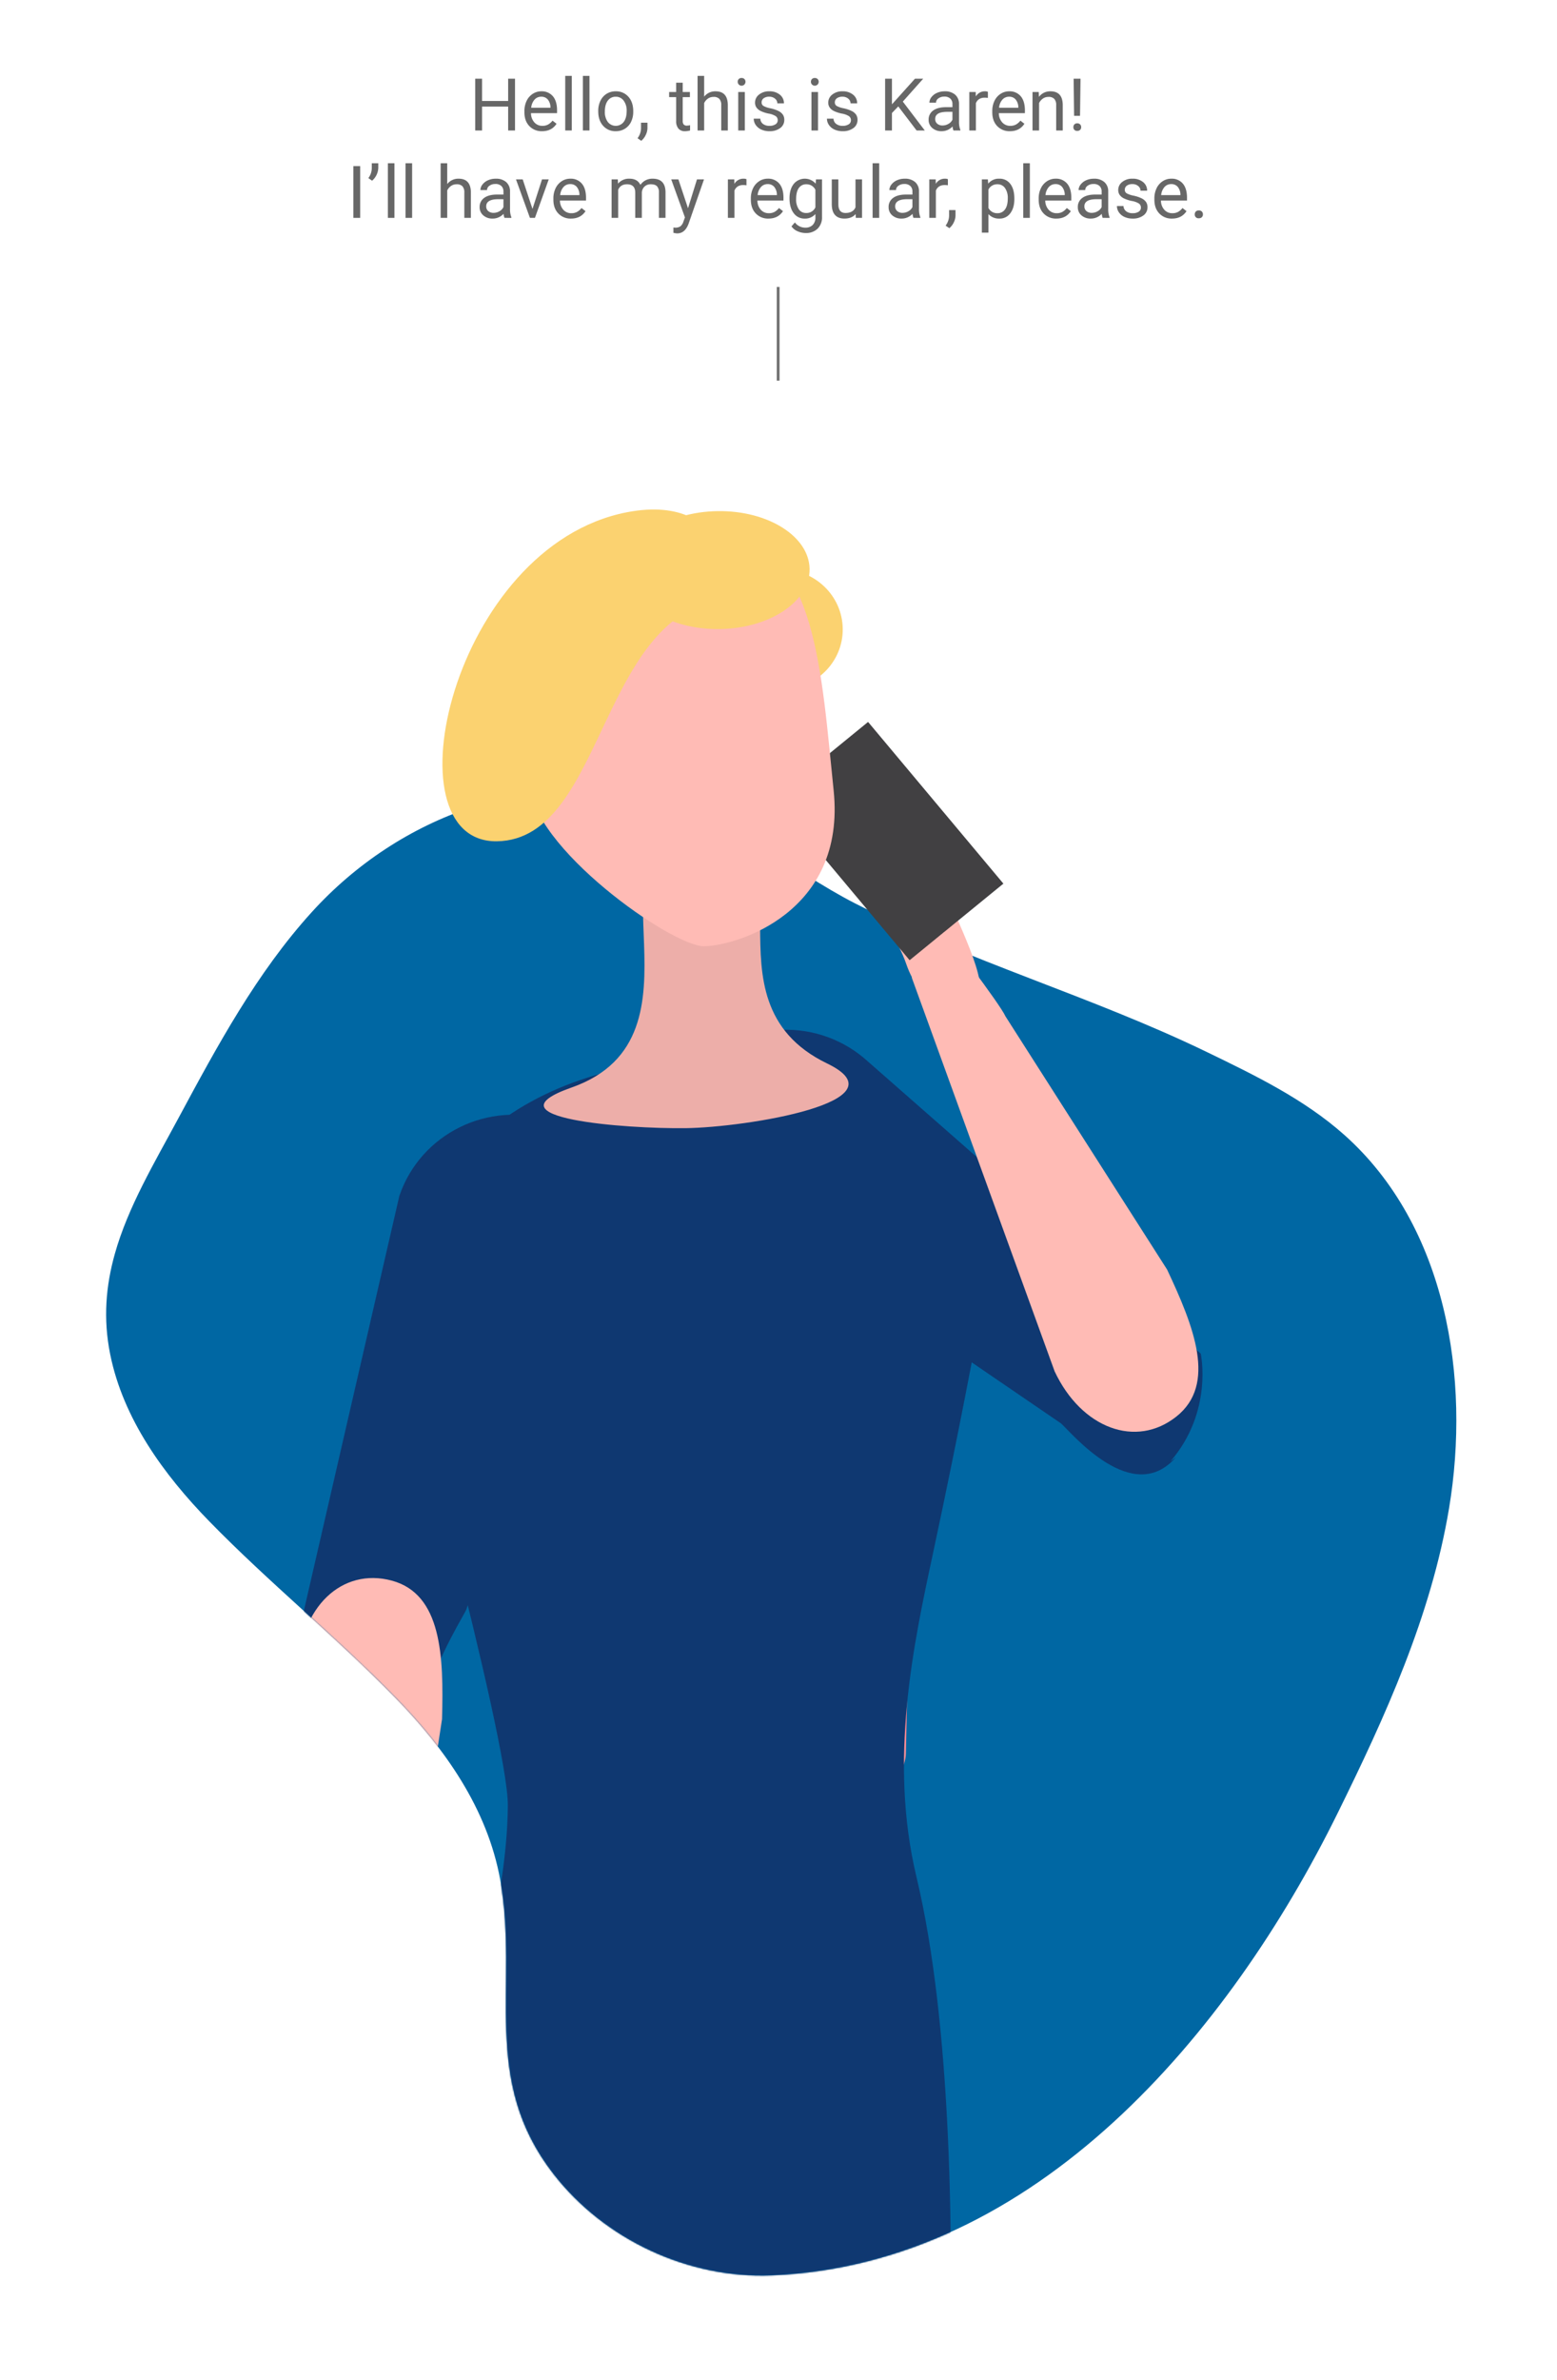
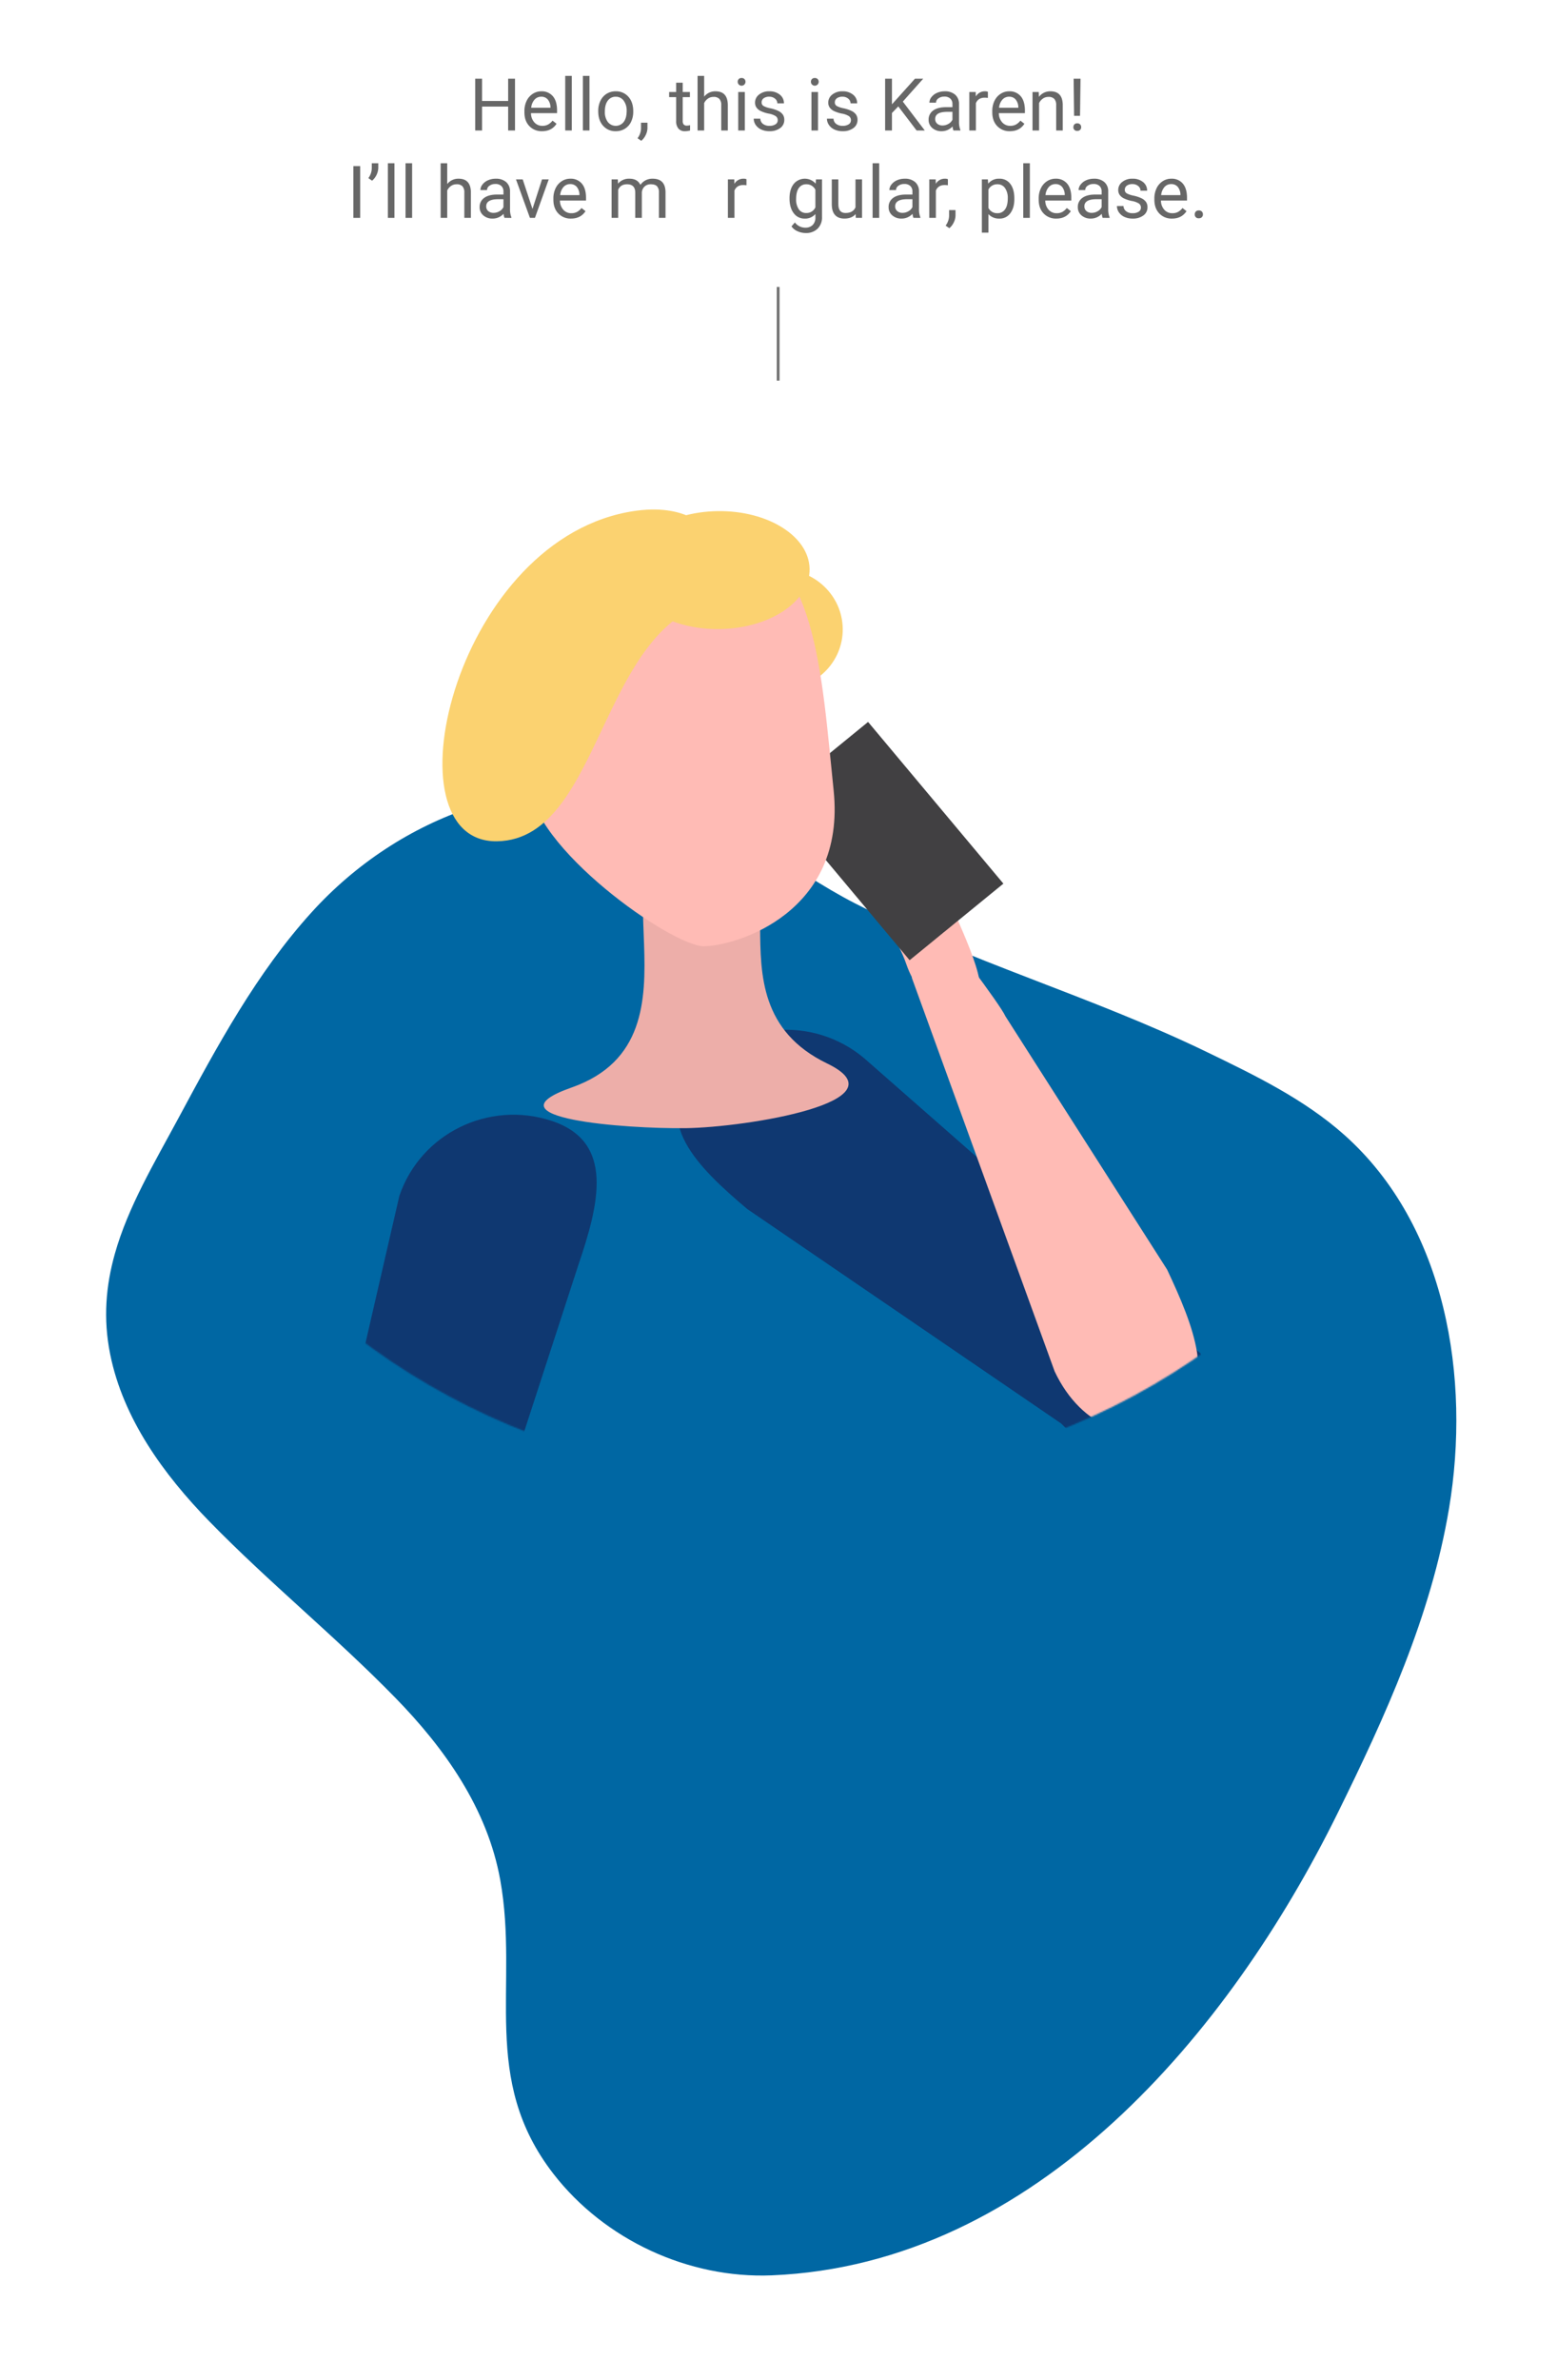
<svg xmlns="http://www.w3.org/2000/svg" xmlns:xlink="http://www.w3.org/1999/xlink" id="Layer_1" data-name="Layer 1" width="1121" height="1712.736" viewBox="0 0 1121 1712.736">
  <defs>
    <style>.cls-1{fill:#fff;}.cls-2{fill:#0067a3;}.cls-3{mask:url(#mask);}.cls-4{fill:#ffbbb5;}.cls-5{fill:#414042;}.cls-6{fill:url(#linear-gradient);}.cls-7{fill:url(#linear-gradient-2);}.cls-8{fill:#0f3871;}.cls-9{fill:url(#linear-gradient-3);}.cls-10{fill:#edaea9;}.cls-11{fill:#fbd270;}.cls-12{isolation:isolate;}.cls-13{fill:#676767;}.cls-14{fill:#707070;}</style>
    <mask id="mask" x="76.087" y="144.317" width="986.718" height="2433.819" maskUnits="userSpaceOnUse">
-       <path class="cls-1" d="M82.659,902.45c9.527-33.911,28.429-65.4,45.935-97.953,27.915-51.9,56.23-104.375,95.839-148.01,63.511-69.966,159.11-104.226,251.53-80.984,50.336,12.658,93.531,51.115,139.786,74.718,82,41.842,170.051,66.745,252.9,106.8,34.945,16.895,70.3,34.062,99.094,59.66,73.88,65.688,91.1,175.729,75.52,268.968-12.91,77.236-45.793,149.566-80.451,219.787-77.347,156.712-216.626,324.281-407.178,332.129-59.913,2.467-120.3-25.564-157.08-72.92-53.194-68.482-24.7-135.476-38.387-211.62-9.26-51.51-40.08-94.8-75.521-131.119-42.955-44.023-90.964-82.908-133.881-126.918-33.023-33.864-62.093-73.947-71.439-120.314C74.113,948.829,76.3,925.1,82.659,902.45Z" />
      <ellipse class="cls-1" cx="569.446" cy="605.35" rx="493.359" ry="461.034" />
    </mask>
    <linearGradient id="linear-gradient" x1="-1784.838" y1="1975.617" x2="-2013.283" y2="1971.252" gradientTransform="matrix(-1, 0, 0, 1, -1471.997, 0)" gradientUnits="userSpaceOnUse">
      <stop offset="0" stop-color="#ffbbb5" />
      <stop offset="0.185" stop-color="#feb7b2" />
      <stop offset="0.363" stop-color="#fcacaa" />
      <stop offset="0.539" stop-color="#f9989c" />
      <stop offset="0.713" stop-color="#f47d89" />
      <stop offset="0.883" stop-color="#ed5a71" />
      <stop offset="1" stop-color="#e83e5d" />
    </linearGradient>
    <linearGradient id="linear-gradient-2" x1="728.402" y1="1162.227" x2="765.319" y2="1358.563" gradientTransform="translate(-231.527)" gradientUnits="userSpaceOnUse">
      <stop offset="0" stop-color="#e83e5d" />
      <stop offset="0.018" stop-color="#e8405f" />
      <stop offset="0.694" stop-color="#f9989d" />
      <stop offset="1" stop-color="#ffbbb5" />
    </linearGradient>
    <linearGradient id="linear-gradient-3" x1="-1946.238" y1="2048.237" x2="-2174.469" y2="2043.876" gradientTransform="matrix(-0.996, 0.088, 0.088, 0.996, -1621.985, 104.112)" xlink:href="#linear-gradient" />
  </defs>
  <title>ill-2</title>
  <path class="cls-2" d="M82.659,902.45c9.527-33.911,28.429-65.4,45.935-97.953,27.915-51.9,56.23-104.375,95.839-148.01,63.511-69.966,159.11-104.226,251.53-80.984,50.336,12.658,93.531,51.115,139.786,74.718,82,41.842,170.051,66.745,252.9,106.8,34.945,16.895,70.3,34.062,99.094,59.66,73.88,65.688,91.1,175.729,75.52,268.968-12.91,77.236-45.793,149.566-80.451,219.787-77.347,156.712-216.626,324.281-407.178,332.129-59.913,2.467-120.3-25.564-157.08-72.92-53.194-68.482-24.7-135.476-38.387-211.62-9.26-51.51-40.08-94.8-75.521-131.119-42.955-44.023-90.964-82.908-133.881-126.918-33.023-33.864-62.093-73.947-71.439-120.314C74.113,948.829,76.3,925.1,82.659,902.45Z" />
  <g class="cls-3">
    <path class="cls-4" d="M678.646,637.668c-14.788-33.059-52.63-41.927-67.753-36.911-15.148,4.981,30.965,61.979,41.506,92.81,10.568,30.813,32.091,32.87,47.248,27.892C714.728,716.475,699.218,683.676,678.646,637.668Z" />
    <polygon class="cls-5" points="557.484 574.693 624.995 519.577 722.417 635.946 654.906 691.062 557.484 574.693" />
    <path class="cls-6" d="M350.963,2557.239s-45.127,35.377-45,14.071C307.473,2376.8,316.56,2129.2,313.23,1991.9c-.874-37.051-10.48-601.917,109.47-616.943,109.31-13.727,64.927-.956,95.424,64.034,25.55,54.317-60.659,520.836-80.526,566.1-6.64,15.063-20.069,92.781-23.3,108.909C368.878,2342.725,350.963,2557.239,350.963,2557.239Z" />
-     <path class="cls-7" d="M336.743,1095l32.19,183.6c21.242,46.418,21.242,66.532-1.777,103.09-13.234,21,277.577,18,267.031-3.673-24.21-49.344,18.035-95.495,18.035-116.023l3.729-167Z" />
+     <path class="cls-7" d="M336.743,1095l32.19,183.6c21.242,46.418,21.242,66.532-1.777,103.09-13.234,21,277.577,18,267.031-3.673-24.21-49.344,18.035-95.495,18.035-116.023l3.729-167" />
    <path class="cls-8" d="M763.919,1024.426c7.664,6.9,51.549,60.291,82.7,24.365l-4.051,3.12c31.117-35.94,21.93-77.708,21.93-77.708L622.275,761.683c-36.426-30.746-91.133-26.554-122.255,9.339h0c-31.158,35.921,1.667,68.468,38.034,99.152Z" />
    <path class="cls-4" d="M723.947,731.52c-4.039-9.088-43.792-60.871-43.792-60.871-29.134,23.13-23.284,34.106-23.284,34.106L759.317,986.991c19.344,41.065,58.638,55.592,87.708,32.455h0c29.1-23.174,12.594-64.642-6.742-105.736Z" />
-     <path class="cls-9" d="M585.871,2549.853s-41.817,39.127-43.584,17.91c-15.82-193.9-6.287-441.351-21.846-577.815-4.158-36.812-142.552-593.8-24.378-619.184,107.666-23.168,120.611-11.448,156.791,50.644,30.255,51.893,8.324,522.122-7.413,568.943-5.3,15.56-11.776,94.142-13.531,110.509C606.992,2332.622,585.871,2549.853,585.871,2549.853Z" />
-     <path class="cls-8" d="M659.839,1350.867c-20.164-84.333-2.269-166.887,12.136-234.063,19.588-91.529,31.046-154.489,31.046-154.489,0-109.493-21.856-200.924-180.739-200.924C363.416,761.391,286,850.9,286,960.374c0,0,80,290.66,79.625,339.114-1.08,138.58-100.987,309.229-75.95,692.627,4.083,62.4,281.82-11.076,371.831-14.915C670,1976.832,709.951,1560.388,659.839,1350.867Z" />
    <path class="cls-8" d="M397.337,806.758c-45.4-15.078-94.5,9.009-109.8,53.876l-77.185,335.189c36.56,2.608,64.667,9.8,96.113,26.419,10.333-33.491,28.375-60.862,29.436-64.3l80.247-246.761C431.405,866.388,442.734,821.843,397.337,806.758Z" />
    <path class="cls-4" d="M287.161,1557.806c7.8,35.224-17.62,64.219-32.843,68.968-15.3,4.743-11.96-67.931-21.792-98.856-9.837-30.968,6.4-45.074,21.624-49.816C269.415,1473.347,276.371,1508.8,287.161,1557.806Z" />
    <path class="cls-4" d="M283.421,1464.815c-.112,9.929-14.515,59.056-14.515,59.056-35.948-9.713-38.6-13.835-38.6-13.835L214.7,1202.172c1.212-45.352,31.384-74.252,67.371-64.606h0c35.944,9.688,37.463,54.325,36.182,99.684Z" />
    <path class="cls-10" d="M411.557,782.67c-62.955,22.117,38.635,29.823,82.06,29.272,43.546-.528,158.716-19.135,101.869-46.574-95.377-46.019-1.356-162.855-95.609-161.684C416.664,604.707,516.1,745.938,411.557,782.67Z" />
    <path class="cls-11" d="M606.741,452.473c.343,23.866-19.327,43.5-43.879,43.8-24.5.294-44.6-18.813-44.932-42.694-.307-23.908,19.372-43.5,43.852-43.825C586.346,409.449,606.453,428.566,606.741,452.473Z" />
    <path class="cls-4" d="M381.1,562.808c.576,46.73,102.986,118.54,125.8,118.209,23.3-.271,102.456-24.123,93.294-112.19-8.611-82.7-12.882-179.01-77.018-178.242C459,391.421,379.963,474.852,381.1,562.808Z" />
    <path class="cls-11" d="M529.946,430.826c-99.081,1.267-92.328,173.629-172.248,174.649-79.94.982-31.93-212.434,93.667-236.8C529.815,353.457,529.946,430.826,529.946,430.826Z" />
    <path class="cls-11" d="M582.885,409.486c.3,23.457-28.757,42.819-64.955,43.263-36.152.451-65.746-18.2-66.045-41.623s28.814-42.832,64.946-43.273C553.066,367.407,582.577,386.065,582.885,409.486Z" />
  </g>
  <g id="Hello_I_have_a_coupon_I_received_in_the_mail." data-name="Hello I have a coupon I received in the mail." class="cls-12">
    <g class="cls-12">
      <path class="cls-13" d="M370.787,93.916H365.85V76.695H347.066V93.916h-4.912V56.659h4.912V72.678H365.85V56.659h4.937Z" />
      <path class="cls-13" d="M390.26,94.428a12.094,12.094,0,0,1-9.16-3.7q-3.533-3.7-3.532-9.89v-.87a16.6,16.6,0,0,1,1.575-7.356,12.268,12.268,0,0,1,4.4-5.067,11.072,11.072,0,0,1,6.129-1.829,10.368,10.368,0,0,1,8.392,3.556q3,3.558,3,10.184v1.971H382.3a9.833,9.833,0,0,0,2.392,6.614,7.517,7.517,0,0,0,5.821,2.521,8.249,8.249,0,0,0,4.248-1.023,10.7,10.7,0,0,0,3.045-2.713L400.7,89.08Q397.22,94.429,390.26,94.428Zm-.588-24.821a6.314,6.314,0,0,0-4.811,2.085,10.144,10.144,0,0,0-2.406,5.848h13.869v-.359a9.02,9.02,0,0,0-1.944-5.591A5.946,5.946,0,0,0,389.672,69.607Z" />
      <path class="cls-13" d="M411.678,93.916h-4.735v-39.3h4.735Z" />
      <path class="cls-13" d="M424.4,93.916h-4.734v-39.3H424.4Z" />
      <path class="cls-13" d="M430.716,79.817a16.351,16.351,0,0,1,1.6-7.318,11.932,11.932,0,0,1,4.454-5.016,12.117,12.117,0,0,1,6.511-1.765,11.673,11.673,0,0,1,9.149,3.915q3.492,3.915,3.492,10.414v.333a16.493,16.493,0,0,1-1.548,7.254,11.749,11.749,0,0,1-4.427,5,12.259,12.259,0,0,1-6.614,1.791,11.646,11.646,0,0,1-9.122-3.915q-3.493-3.915-3.493-10.364Zm4.759.563a11.854,11.854,0,0,0,2.136,7.4,7.24,7.24,0,0,0,11.451-.039q2.125-2.826,2.125-7.919a11.821,11.821,0,0,0-2.163-7.382,6.875,6.875,0,0,0-5.745-2.828,6.8,6.8,0,0,0-5.654,2.789Q435.474,75.186,435.475,80.38Z" />
      <path class="cls-13" d="M461.7,101.336l-2.686-1.842a12.354,12.354,0,0,0,2.506-6.909V88.312h4.633v3.71a11.659,11.659,0,0,1-1.267,5.169A12.094,12.094,0,0,1,461.7,101.336Z" />
      <path class="cls-13" d="M491.539,59.525v6.7h5.169v3.66h-5.169V87.08a3.847,3.847,0,0,0,.691,2.5,2.908,2.908,0,0,0,2.354.832,11.5,11.5,0,0,0,2.252-.306v3.815a13.808,13.808,0,0,1-3.633.509,5.9,5.9,0,0,1-4.785-1.919,8.245,8.245,0,0,1-1.613-5.451V69.889h-5.04v-3.66h5.04v-6.7Z" />
      <path class="cls-13" d="M506.969,69.582a10.064,10.064,0,0,1,8.188-3.864q8.777,0,8.854,9.9v18.3h-4.734V75.6a6.373,6.373,0,0,0-1.369-4.427,5.485,5.485,0,0,0-4.183-1.433,6.836,6.836,0,0,0-4.043,1.228,8.332,8.332,0,0,0-2.713,3.225V93.916h-4.734v-39.3h4.734Z" />
      <path class="cls-13" d="M531.125,58.885a2.825,2.825,0,0,1,.7-1.944,2.642,2.642,0,0,1,2.086-.794,2.683,2.683,0,0,1,2.1.794,2.8,2.8,0,0,1,.717,1.944,2.8,2.8,0,1,1-5.6,0Zm5.117,35.031h-4.734V66.229h4.734Z" />
      <path class="cls-13" d="M559.938,86.572a3.485,3.485,0,0,0-1.447-2.981,13.9,13.9,0,0,0-5.041-1.829,23.806,23.806,0,0,1-5.706-1.843,8.114,8.114,0,0,1-3.122-2.559,6.117,6.117,0,0,1-1.011-3.531,7.184,7.184,0,0,1,2.879-5.757,11.239,11.239,0,0,1,7.358-2.354,11.568,11.568,0,0,1,7.636,2.43,7.723,7.723,0,0,1,2.931,6.218h-4.76a4.276,4.276,0,0,0-1.65-3.352,6.185,6.185,0,0,0-4.157-1.407,6.463,6.463,0,0,0-4.043,1.126,3.543,3.543,0,0,0-1.459,2.943A2.87,2.87,0,0,0,549.7,76.26a16.654,16.654,0,0,0,4.9,1.663,25.5,25.5,0,0,1,5.744,1.894,8.385,8.385,0,0,1,3.263,2.648,6.52,6.52,0,0,1,1.062,3.774,7.086,7.086,0,0,1-2.968,5.95,12.451,12.451,0,0,1-7.7,2.239,13.935,13.935,0,0,1-5.885-1.178,9.563,9.563,0,0,1-4-3.288,7.921,7.921,0,0,1-1.446-4.567H547.4a4.9,4.9,0,0,0,1.907,3.774,7.393,7.393,0,0,0,4.7,1.395,7.635,7.635,0,0,0,4.312-1.087A3.345,3.345,0,0,0,559.938,86.572Z" />
      <path class="cls-13" d="M583.837,58.885a2.821,2.821,0,0,1,.7-1.944,2.641,2.641,0,0,1,2.085-.794,2.687,2.687,0,0,1,2.1.794,2.8,2.8,0,0,1,.716,1.944,2.8,2.8,0,1,1-5.6,0Zm5.118,35.031h-4.734V66.229h4.734Z" />
      <path class="cls-13" d="M612.649,86.572a3.484,3.484,0,0,0-1.446-2.981,13.9,13.9,0,0,0-5.041-1.829,23.8,23.8,0,0,1-5.705-1.843,8.11,8.11,0,0,1-3.123-2.559,6.117,6.117,0,0,1-1.01-3.531,7.181,7.181,0,0,1,2.879-5.757,11.237,11.237,0,0,1,7.357-2.354,11.571,11.571,0,0,1,7.637,2.43,7.725,7.725,0,0,1,2.93,6.218h-4.76a4.273,4.273,0,0,0-1.65-3.352,6.185,6.185,0,0,0-4.157-1.407,6.465,6.465,0,0,0-4.043,1.126,3.543,3.543,0,0,0-1.459,2.943,2.871,2.871,0,0,0,1.356,2.584,16.656,16.656,0,0,0,4.9,1.663,25.513,25.513,0,0,1,5.745,1.894,8.381,8.381,0,0,1,3.262,2.648,6.513,6.513,0,0,1,1.062,3.774,7.086,7.086,0,0,1-2.968,5.95,12.448,12.448,0,0,1-7.7,2.239,13.932,13.932,0,0,1-5.885-1.178,9.566,9.566,0,0,1-4.006-3.288,7.927,7.927,0,0,1-1.445-4.567h4.734a4.9,4.9,0,0,0,1.907,3.774,7.391,7.391,0,0,0,4.695,1.395,7.632,7.632,0,0,0,4.311-1.087A3.344,3.344,0,0,0,612.649,86.572Z" />
      <path class="cls-13" d="M646.732,76.593l-4.554,4.734V93.916h-4.912V56.659h4.912V75.083l16.556-18.424h5.936L650.008,73.113l15.814,20.8h-5.885Z" />
      <path class="cls-13" d="M686.472,93.916A9.924,9.924,0,0,1,685.807,91a10.565,10.565,0,0,1-7.881,3.429,9.769,9.769,0,0,1-6.717-2.316,7.488,7.488,0,0,1-2.623-5.873,7.831,7.831,0,0,1,3.287-6.717q3.288-2.391,9.251-2.392h4.606V74.955A5.325,5.325,0,0,0,684.246,71a5.971,5.971,0,0,0-4.376-1.471,6.9,6.9,0,0,0-4.247,1.28,3.768,3.768,0,0,0-1.715,3.1h-4.76a6.539,6.539,0,0,1,1.471-4.005,10.063,10.063,0,0,1,3.992-3.058,13.441,13.441,0,0,1,5.54-1.125,10.942,10.942,0,0,1,7.5,2.392,8.629,8.629,0,0,1,2.816,6.589V87.442a15.568,15.568,0,0,0,.972,6.065v.409Zm-7.856-3.608a8.324,8.324,0,0,0,4.222-1.151,6.967,6.967,0,0,0,2.892-2.994V80.482h-3.71q-8.7,0-8.7,5.092a4.307,4.307,0,0,0,1.485,3.48A5.7,5.7,0,0,0,678.616,90.308Z" />
      <path class="cls-13" d="M711.268,70.477a14.263,14.263,0,0,0-2.33-.179q-4.656,0-6.32,3.966V93.916h-4.733V66.229h4.605l.076,3.2a7.373,7.373,0,0,1,6.6-3.71,4.844,4.844,0,0,1,2.1.358Z" />
      <path class="cls-13" d="M727.106,94.428a12.1,12.1,0,0,1-9.161-3.7q-3.53-3.7-3.531-9.89v-.87a16.615,16.615,0,0,1,1.574-7.356,12.278,12.278,0,0,1,4.4-5.067,11.067,11.067,0,0,1,6.129-1.829,10.366,10.366,0,0,1,8.392,3.556q2.994,3.558,2.994,10.184v1.971H719.148a9.843,9.843,0,0,0,2.393,6.614,7.517,7.517,0,0,0,5.821,2.521,8.248,8.248,0,0,0,4.247-1.023,10.656,10.656,0,0,0,3.045-2.713l2.893,2.252Q734.067,94.429,727.106,94.428Zm-.588-24.821a6.316,6.316,0,0,0-4.811,2.085,10.137,10.137,0,0,0-2.4,5.848h13.869v-.359a9.026,9.026,0,0,0-1.944-5.591A5.949,5.949,0,0,0,726.518,69.607Z" />
      <path class="cls-13" d="M747.859,66.229l.153,3.48a10.089,10.089,0,0,1,8.291-3.991q8.777,0,8.853,9.9v18.3h-4.733V75.6a6.383,6.383,0,0,0-1.369-4.427,5.488,5.488,0,0,0-4.184-1.433,6.834,6.834,0,0,0-4.043,1.228,8.33,8.33,0,0,0-2.712,3.225V93.916h-4.734V66.229Z" />
      <path class="cls-13" d="M772.807,91.511a2.816,2.816,0,0,1,.7-1.95,2.65,2.65,0,0,1,2.085-.788,2.691,2.691,0,0,1,2.1.788,2.789,2.789,0,0,1,.717,1.95,2.7,2.7,0,0,1-.717,1.925,2.744,2.744,0,0,1-2.1.761,2.533,2.533,0,0,1-2.789-2.686Zm4.785-8.154h-4.274l-.332-26.7h4.964Z" />
      <path class="cls-13" d="M259.324,156.8h-4.913V119.545h4.913Z" />
      <path class="cls-13" d="M267.9,130.037l-2.687-1.843a12.3,12.3,0,0,0,2.457-7.011V117.5h4.683v3.326a12.645,12.645,0,0,1-4.453,9.212Z" />
      <path class="cls-13" d="M283.991,156.8h-4.733V117.5h4.733Z" />
      <path class="cls-13" d="M296.709,156.8h-4.734V117.5h4.734Z" />
      <path class="cls-13" d="M321.99,132.468a10.063,10.063,0,0,1,8.188-3.864q8.776,0,8.853,9.9v18.3H334.3V138.481a6.388,6.388,0,0,0-1.369-4.427,5.491,5.491,0,0,0-4.184-1.433,6.828,6.828,0,0,0-4.043,1.229,8.331,8.331,0,0,0-2.713,3.224V156.8h-4.734V117.5h4.734Z" />
      <path class="cls-13" d="M363.213,156.8a9.924,9.924,0,0,1-.665-2.917,10.562,10.562,0,0,1-7.882,3.429A9.774,9.774,0,0,1,347.949,155a7.493,7.493,0,0,1-2.623-5.873,7.827,7.827,0,0,1,3.289-6.716q3.288-2.392,9.25-2.393h4.606v-2.175a5.311,5.311,0,0,0-1.485-3.953,5.961,5.961,0,0,0-4.375-1.471,6.9,6.9,0,0,0-4.248,1.279,3.773,3.773,0,0,0-1.715,3.1H345.89a6.53,6.53,0,0,1,1.471-4,10.041,10.041,0,0,1,3.993-3.059,13.426,13.426,0,0,1,5.539-1.125,10.95,10.95,0,0,1,7.5,2.392,8.636,8.636,0,0,1,2.814,6.589v12.744a15.56,15.56,0,0,0,.973,6.064v.409Zm-7.856-3.608a8.318,8.318,0,0,0,4.223-1.151,6.976,6.976,0,0,0,2.891-2.994v-5.681h-3.71q-8.7,0-8.7,5.092a4.307,4.307,0,0,0,1.484,3.48A5.7,5.7,0,0,0,355.357,153.194Z" />
      <path class="cls-13" d="M383.377,150.379l6.857-21.263h4.836L385.143,156.8h-3.609L371.5,129.116h4.836Z" />
      <path class="cls-13" d="M411.115,157.314a12.1,12.1,0,0,1-9.161-3.7q-3.531-3.7-3.531-9.89v-.871A16.614,16.614,0,0,1,400,135.5a12.269,12.269,0,0,1,4.4-5.066,11.064,11.064,0,0,1,6.128-1.83,10.37,10.37,0,0,1,8.394,3.557q2.994,3.557,2.994,10.184v1.97H403.156a9.841,9.841,0,0,0,2.393,6.615,7.521,7.521,0,0,0,5.822,2.52,8.248,8.248,0,0,0,4.247-1.023,10.681,10.681,0,0,0,3.045-2.713l2.892,2.252Q418.073,157.315,411.115,157.314Zm-.59-24.821a6.313,6.313,0,0,0-4.81,2.086,10.13,10.13,0,0,0-2.4,5.847H417.18v-.359a9.009,9.009,0,0,0-1.946-5.59A5.942,5.942,0,0,0,410.525,132.493Z" />
      <path class="cls-13" d="M444.814,129.116l.128,3.07a10.228,10.228,0,0,1,8.214-3.582q5.81,0,7.906,4.452a10.511,10.511,0,0,1,3.6-3.224,10.618,10.618,0,0,1,5.233-1.228q9.109,0,9.263,9.646V156.8H474.42v-18.27a6.356,6.356,0,0,0-1.356-4.44q-1.356-1.47-4.554-1.471a6.277,6.277,0,0,0-4.376,1.574,6.386,6.386,0,0,0-2.022,4.235V156.8h-4.758V138.66q0-6.039-5.913-6.039-4.656,0-6.371,3.966V156.8h-4.734V129.116Z" />
-       <path class="cls-13" d="M495.352,149.868l6.448-20.752h5.066l-11.131,31.96q-2.585,6.909-8.214,6.908l-.9-.076-1.766-.333v-3.838l1.28.1a6.306,6.306,0,0,0,3.749-.972,7.051,7.051,0,0,0,2.213-3.557l1.048-2.815-9.877-27.379h5.17Z" />
      <path class="cls-13" d="M537.445,133.363a14.241,14.241,0,0,0-2.329-.179q-4.656,0-6.32,3.966V156.8h-4.734V129.116h4.606l.076,3.2a7.373,7.373,0,0,1,6.6-3.71,4.836,4.836,0,0,1,2.1.358Z" />
-       <path class="cls-13" d="M553.284,157.314a12.1,12.1,0,0,1-9.161-3.7q-3.53-3.7-3.531-9.89v-.871a16.615,16.615,0,0,1,1.574-7.356,12.273,12.273,0,0,1,4.4-5.066,11.065,11.065,0,0,1,6.129-1.83,10.368,10.368,0,0,1,8.393,3.557q2.994,3.557,2.994,10.184v1.97H545.326a9.841,9.841,0,0,0,2.393,6.615,7.519,7.519,0,0,0,5.821,2.52,8.248,8.248,0,0,0,4.247-1.023,10.655,10.655,0,0,0,3.045-2.713l2.893,2.252Q560.244,157.315,553.284,157.314Zm-.589-24.821a6.313,6.313,0,0,0-4.81,2.086,10.138,10.138,0,0,0-2.406,5.847h13.87v-.359a9.021,9.021,0,0,0-1.945-5.59A5.944,5.944,0,0,0,552.7,132.493Z" />
      <path class="cls-13" d="M568.433,142.729q0-6.474,2.993-10.3a10.323,10.323,0,0,1,15.84-.243l.23-3.07h4.324v27.021a11.269,11.269,0,0,1-3.185,8.47,11.762,11.762,0,0,1-8.56,3.1,14.245,14.245,0,0,1-5.86-1.28,10.086,10.086,0,0,1-4.375-3.5l2.457-2.84a9.256,9.256,0,0,0,7.445,3.761,7.26,7.26,0,0,0,5.387-1.944,7.437,7.437,0,0,0,1.932-5.477v-2.379a9.727,9.727,0,0,1-7.753,3.275,9.457,9.457,0,0,1-7.869-3.915Q568.433,149.484,568.433,142.729Zm4.758.537a12.418,12.418,0,0,0,1.92,7.357,6.237,6.237,0,0,0,5.373,2.673,6.935,6.935,0,0,0,6.577-4.068V136.587a7.015,7.015,0,0,0-6.525-3.966,6.292,6.292,0,0,0-5.4,2.687Q573.192,137.995,573.191,143.266Z" />
      <path class="cls-13" d="M616.053,154.064q-2.764,3.251-8.112,3.25-4.428,0-6.743-2.572t-2.341-7.612V129.116h4.734V147q0,6.294,5.118,6.294,5.423,0,7.215-4.043V129.116h4.734V156.8h-4.5Z" />
      <path class="cls-13" d="M632.992,156.8h-4.734V117.5h4.734Z" />
      <path class="cls-13" d="M657.659,156.8a9.957,9.957,0,0,1-.665-2.917,10.563,10.563,0,0,1-7.881,3.429A9.773,9.773,0,0,1,642.4,155a7.486,7.486,0,0,1-2.623-5.873,7.826,7.826,0,0,1,3.288-6.716q3.288-2.392,9.251-2.393h4.606v-2.175a5.322,5.322,0,0,0-1.484-3.953,5.97,5.97,0,0,0-4.376-1.471,6.9,6.9,0,0,0-4.247,1.279,3.768,3.768,0,0,0-1.715,3.1h-4.76a6.53,6.53,0,0,1,1.471-4,10.051,10.051,0,0,1,3.992-3.059,13.438,13.438,0,0,1,5.54-1.125,10.945,10.945,0,0,1,7.5,2.392,8.63,8.63,0,0,1,2.815,6.589v12.744a15.581,15.581,0,0,0,.972,6.064v.409Zm-7.855-3.608a8.313,8.313,0,0,0,4.221-1.151,6.975,6.975,0,0,0,2.893-2.994v-5.681h-3.711q-8.7,0-8.7,5.092a4.31,4.31,0,0,0,1.484,3.48A5.7,5.7,0,0,0,649.8,153.194Z" />
      <path class="cls-13" d="M682.455,133.363a14.25,14.25,0,0,0-2.329-.179q-4.658,0-6.32,3.966V156.8h-4.734V129.116h4.606l.076,3.2a7.372,7.372,0,0,1,6.6-3.71,4.841,4.841,0,0,1,2.1.358Z" />
      <path class="cls-13" d="M683.5,164.223l-2.688-1.843a12.339,12.339,0,0,0,2.508-6.908V151.2h4.632v3.711a11.665,11.665,0,0,1-1.267,5.169A12.111,12.111,0,0,1,683.5,164.223Z" />
      <path class="cls-13" d="M730.305,143.266q0,6.32-2.892,10.184a9.268,9.268,0,0,1-7.83,3.864,10.154,10.154,0,0,1-7.933-3.2v13.332h-4.733V129.116h4.324l.231,3.07a9.75,9.75,0,0,1,8.034-3.582,9.439,9.439,0,0,1,7.894,3.761q2.9,3.762,2.9,10.466Zm-4.735-.537a12.228,12.228,0,0,0-2-7.4,6.427,6.427,0,0,0-5.474-2.712,6.96,6.96,0,0,0-6.45,3.813v13.229a6.972,6.972,0,0,0,6.5,3.787,6.4,6.4,0,0,0,5.412-2.7Q725.57,148.051,725.57,142.729Z" />
      <path class="cls-13" d="M741.461,156.8h-4.733V117.5h4.733Z" />
      <path class="cls-13" d="M760.525,157.314a12.1,12.1,0,0,1-9.161-3.7q-3.531-3.7-3.531-9.89v-.871a16.614,16.614,0,0,1,1.573-7.356,12.264,12.264,0,0,1,4.4-5.066,11.059,11.059,0,0,1,6.128-1.83,10.369,10.369,0,0,1,8.393,3.557q2.994,3.557,2.994,10.184v1.97H752.566a9.846,9.846,0,0,0,2.393,6.615,7.521,7.521,0,0,0,5.822,2.52,8.248,8.248,0,0,0,4.247-1.023,10.668,10.668,0,0,0,3.045-2.713l2.892,2.252Q767.485,157.315,760.525,157.314Zm-.589-24.821a6.313,6.313,0,0,0-4.811,2.086,10.13,10.13,0,0,0-2.4,5.847H766.59v-.359a9.015,9.015,0,0,0-1.945-5.59A5.945,5.945,0,0,0,759.936,132.493Z" />
      <path class="cls-13" d="M793.893,156.8a9.884,9.884,0,0,1-.666-2.917,10.565,10.565,0,0,1-7.881,3.429A9.771,9.771,0,0,1,778.629,155a7.49,7.49,0,0,1-2.623-5.873,7.826,7.826,0,0,1,3.288-6.716q3.288-2.392,9.251-2.393h4.605v-2.175a5.319,5.319,0,0,0-1.484-3.953,5.964,5.964,0,0,0-4.375-1.471,6.9,6.9,0,0,0-4.248,1.279,3.771,3.771,0,0,0-1.715,3.1h-4.76a6.531,6.531,0,0,1,1.472-4,10.051,10.051,0,0,1,3.992-3.059,13.438,13.438,0,0,1,5.54-1.125,10.944,10.944,0,0,1,7.5,2.392,8.638,8.638,0,0,1,2.816,6.589v12.744a15.583,15.583,0,0,0,.971,6.064v.409Zm-7.856-3.608a8.317,8.317,0,0,0,4.222-1.151,6.965,6.965,0,0,0,2.891-2.994v-5.681h-3.711q-8.7,0-8.7,5.092a4.3,4.3,0,0,0,1.485,3.48A5.7,5.7,0,0,0,786.037,153.194Z" />
      <path class="cls-13" d="M821.426,149.458a3.484,3.484,0,0,0-1.447-2.98,13.911,13.911,0,0,0-5.041-1.83,23.822,23.822,0,0,1-5.706-1.843,8.121,8.121,0,0,1-3.122-2.558,6.13,6.13,0,0,1-1.01-3.532,7.184,7.184,0,0,1,2.879-5.757,11.242,11.242,0,0,1,7.357-2.354,11.564,11.564,0,0,1,7.637,2.431,7.721,7.721,0,0,1,2.93,6.217h-4.759a4.275,4.275,0,0,0-1.651-3.352,6.183,6.183,0,0,0-4.157-1.407,6.471,6.471,0,0,0-4.043,1.126,3.544,3.544,0,0,0-1.459,2.943,2.87,2.87,0,0,0,1.355,2.584,16.671,16.671,0,0,0,4.9,1.664,25.507,25.507,0,0,1,5.744,1.893,8.383,8.383,0,0,1,3.264,2.649,6.516,6.516,0,0,1,1.061,3.773,7.084,7.084,0,0,1-2.968,5.95,12.449,12.449,0,0,1-7.7,2.239,13.946,13.946,0,0,1-5.884-1.177,9.558,9.558,0,0,1-4-3.288,7.927,7.927,0,0,1-1.447-4.568h4.735a4.9,4.9,0,0,0,1.906,3.775,7.4,7.4,0,0,0,4.7,1.394,7.641,7.641,0,0,0,4.313-1.087A3.345,3.345,0,0,0,821.426,149.458Z" />
      <path class="cls-13" d="M843.815,157.314a12.1,12.1,0,0,1-9.161-3.7q-3.529-3.7-3.531-9.89v-.871A16.615,16.615,0,0,1,832.7,135.5a12.269,12.269,0,0,1,4.4-5.066,11.06,11.06,0,0,1,6.129-1.83,10.367,10.367,0,0,1,8.392,3.557q2.994,3.557,2.994,10.184v1.97H835.857a9.846,9.846,0,0,0,2.393,6.615,7.519,7.519,0,0,0,5.821,2.52,8.248,8.248,0,0,0,4.247-1.023,10.642,10.642,0,0,0,3.045-2.713l2.893,2.252Q850.776,157.315,843.815,157.314Zm-.588-24.821a6.313,6.313,0,0,0-4.811,2.086,10.131,10.131,0,0,0-2.405,5.847H849.88v-.359a9.02,9.02,0,0,0-1.944-5.59A5.947,5.947,0,0,0,843.227,132.493Z" />
      <path class="cls-13" d="M860.191,154.32a2.966,2.966,0,0,1,.73-2.047,2.783,2.783,0,0,1,2.188-.819,2.866,2.866,0,0,1,2.213.819,2.906,2.906,0,0,1,.755,2.047,2.75,2.75,0,0,1-.755,1.971,2.917,2.917,0,0,1-2.213.792,2.632,2.632,0,0,1-2.918-2.763Z" />
    </g>
  </g>
  <rect class="cls-14" x="559.244" y="206.51" width="2" height="67.428" />
</svg>